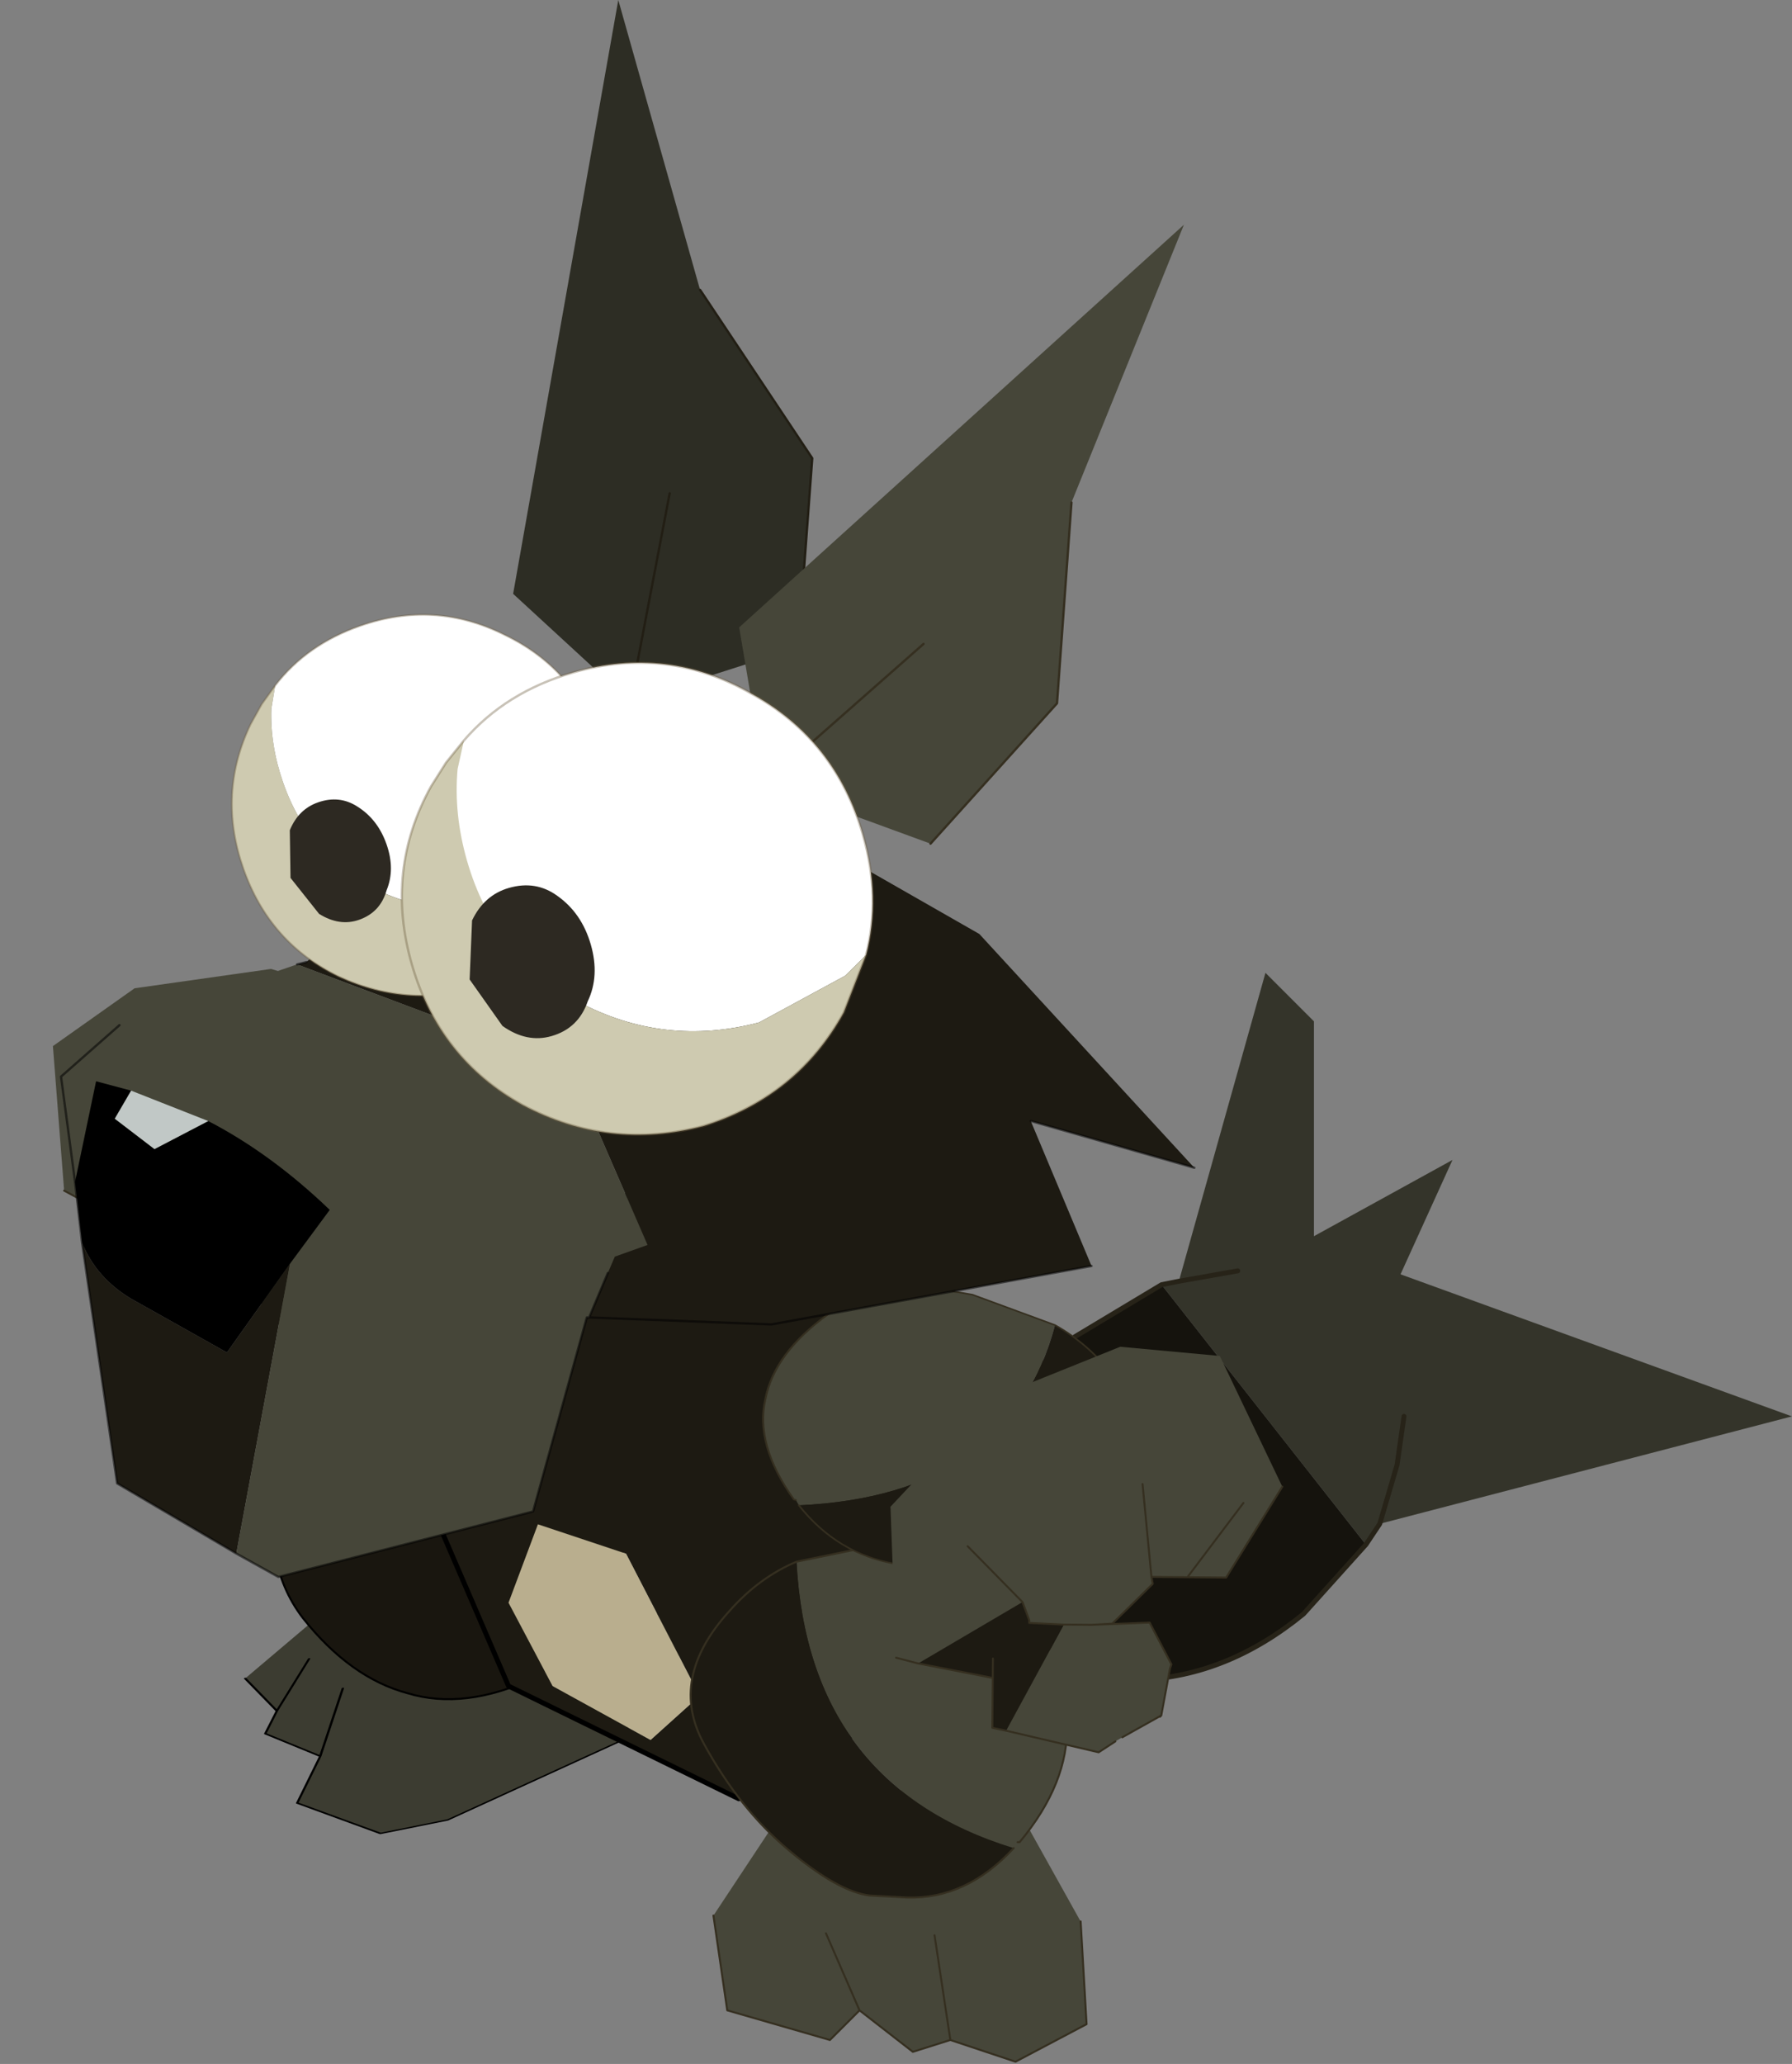
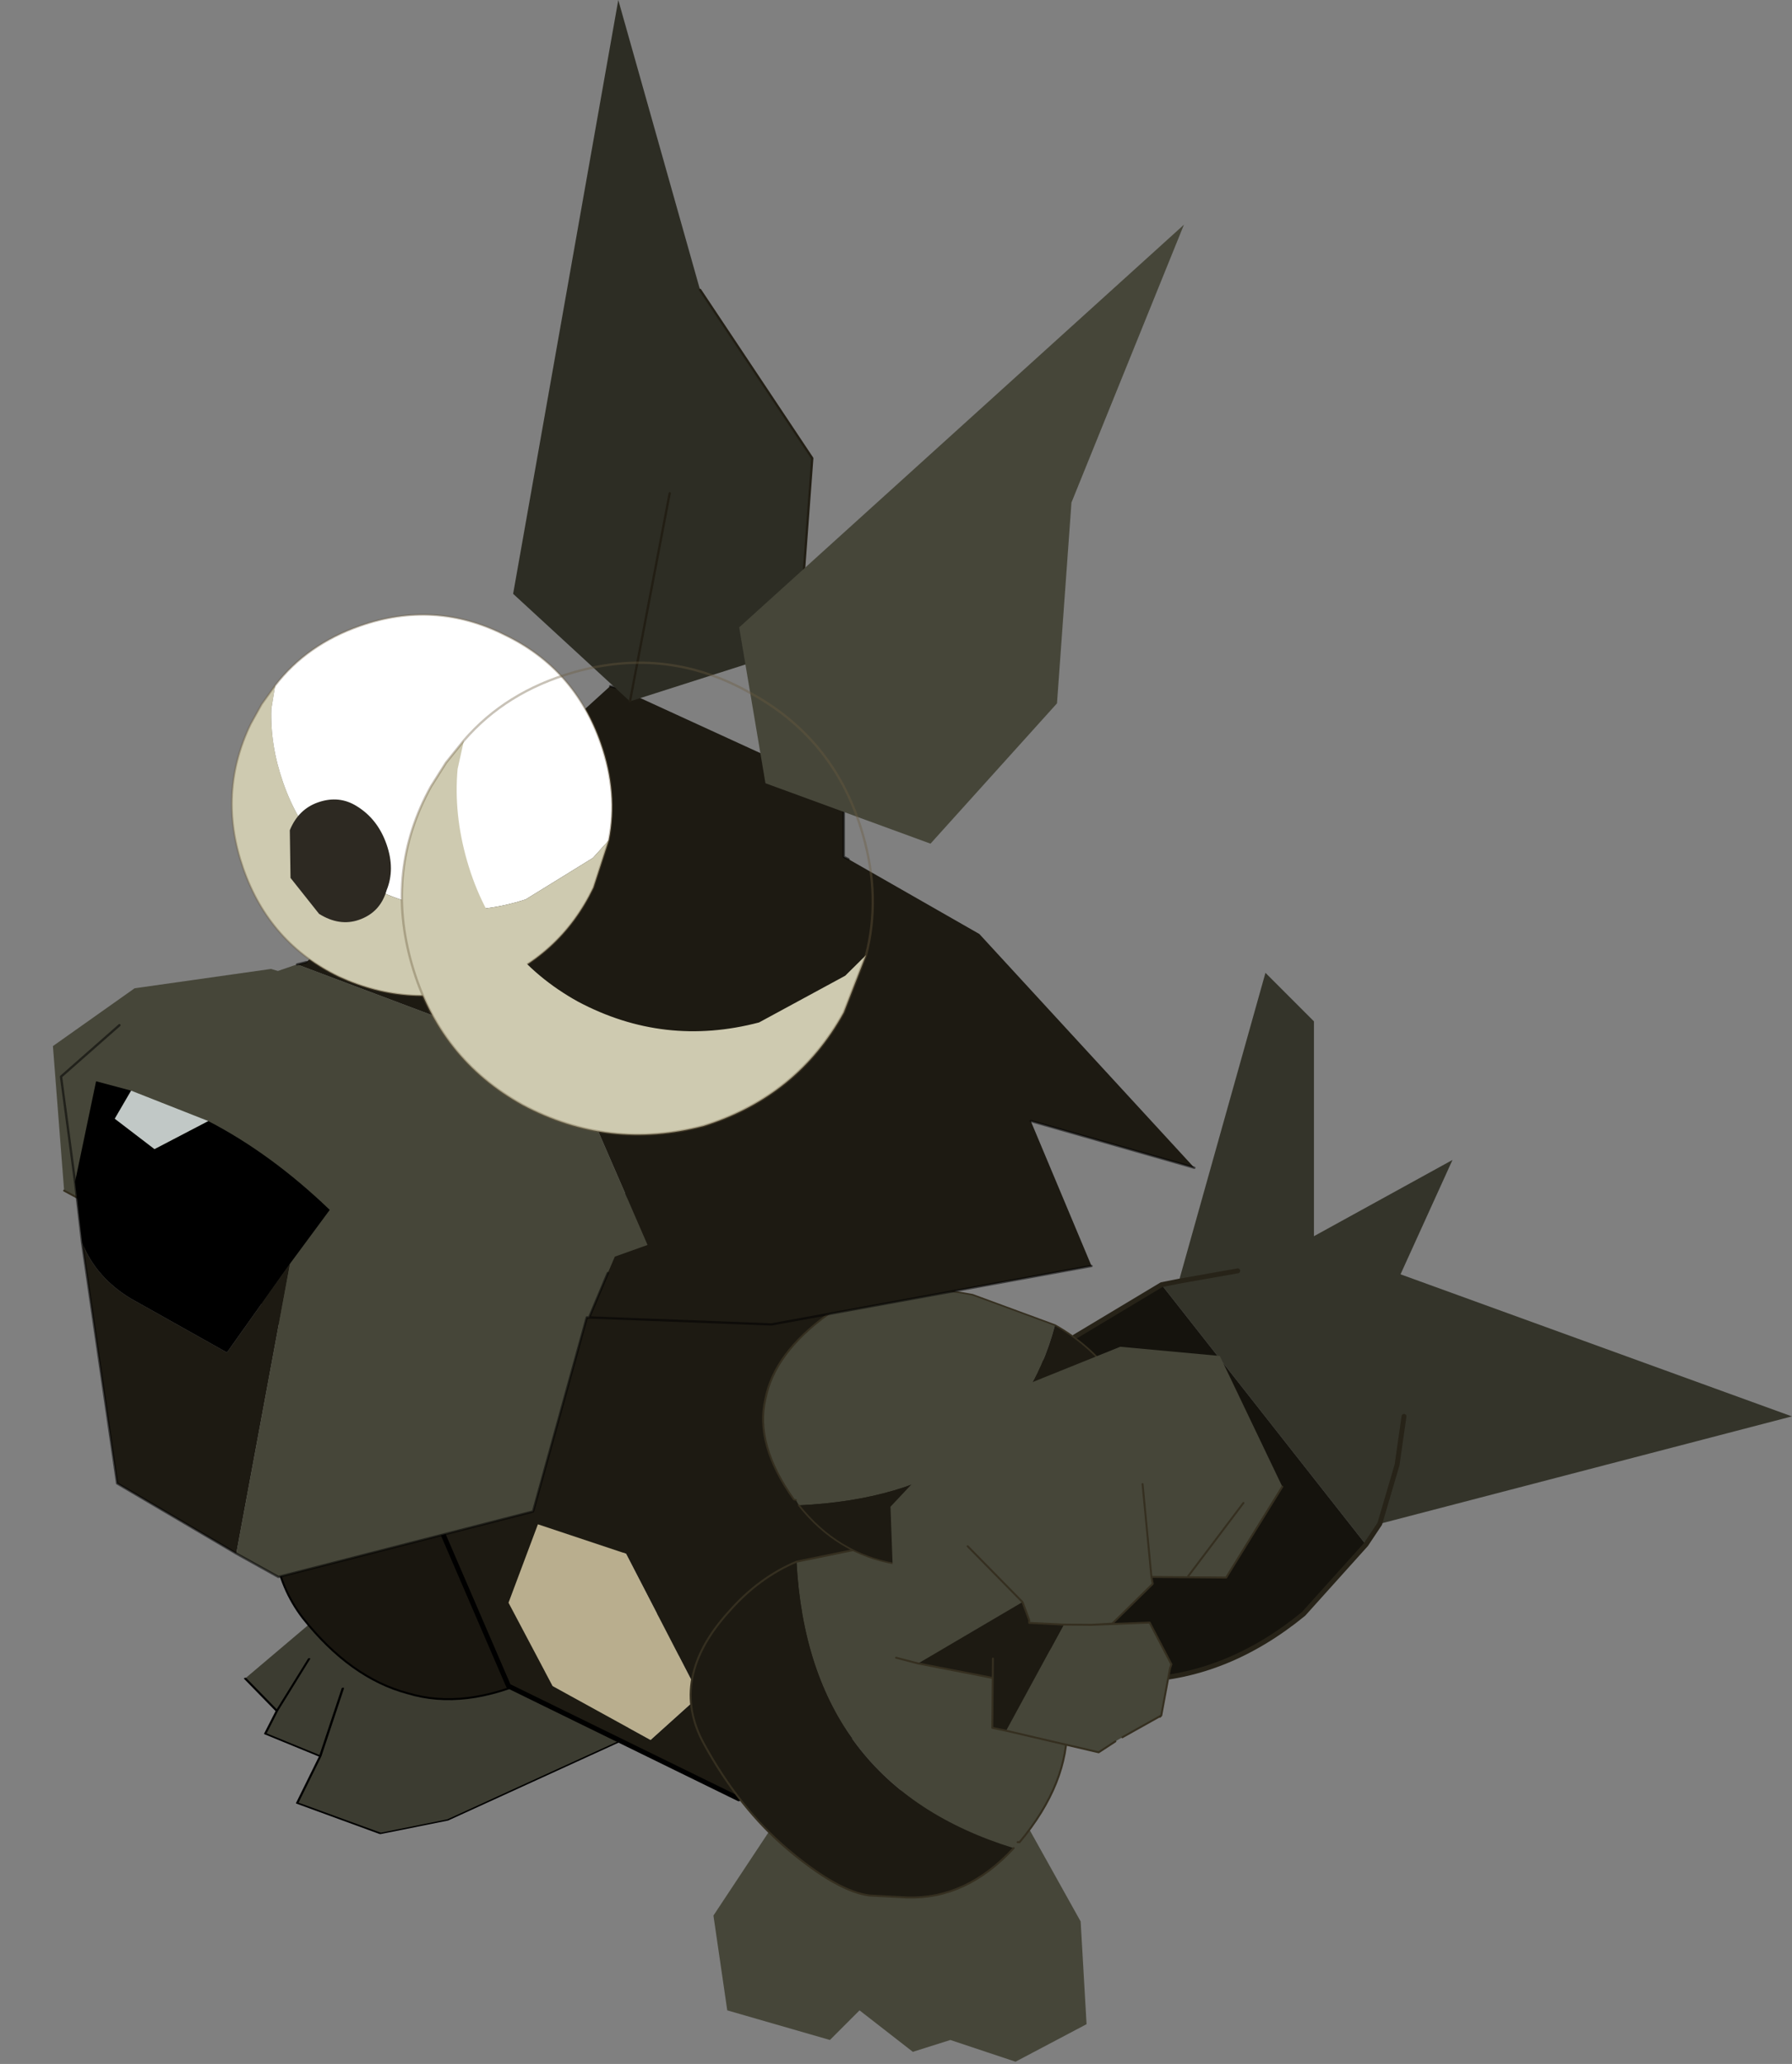
<svg xmlns="http://www.w3.org/2000/svg" xmlns:xlink="http://www.w3.org/1999/xlink" width="43px" height="49.5px">
  <rect width="100%" height="100%" fill="#808080" stroke="none" />
  <g transform="matrix(1, 0, 0, 1, -0.2, -1.5)">
    <use xlink:href="#object-0" width="18.3" height="21.05" transform="matrix(-2.351, 0, 0, 2.351, 43.2, 1.5)" />
  </g>
  <defs>
    <g transform="matrix(1, 0, 0, 1, 11.3, 18.5)" id="object-0">
      <use xlink:href="#object-1" width="12.2" height="9.2" transform="matrix(-0.037, 0.264, 0.494, 0.07, 0.15, -3.5)" />
      <use xlink:href="#object-2" width="9.55" height="8.95" transform="matrix(-0.104, -0.389, -0.389, 0.104, 4.6, -1.7)" />
      <use xlink:href="#object-3" width="7.15" height="7" transform="matrix(0.707, 0.707, -0.707, 0.707, -6.35, -9)" />
      <use xlink:href="#object-4" width="5.9" height="6.55" transform="matrix(1, 0, 0, 1, -3, -6.7)" />
      <use xlink:href="#object-5" width="9.45" height="7.4" transform="matrix(0.403, 0, 0, 0.403, -4.1, -0.45)" />
      <use xlink:href="#object-6" width="9.55" height="8.95" transform="matrix(0.403, 0, 0, 0.403, -3.9, -2.75)" />
      <use xlink:href="#object-7" width="9.55" height="8.95" transform="matrix(-0.395, 0.077, 0.061, 0.312, -1.1, -5.65)" />
      <use xlink:href="#object-8" width="11.3" height="8.8" transform="matrix(0.285, 0.28, 0.28, -0.285, -7, -3.1)" />
      <use xlink:href="#object-9" width="11.3" height="8.8" transform="matrix(-0.387, 0.1, -0.1, -0.387, 7, -5.7)" />
      <use xlink:href="#object-10" width="24.25" height="19.05" transform="matrix(0.477, 0, 0, 0.477, -5.2, -11.5)" />
      <use xlink:href="#object-11" width="6.4" height="15" transform="matrix(0.477, 0, 0, 0.477, -1.3, -18.5)" />
      <use xlink:href="#object-12" width="10.05" height="10.1" transform="matrix(0.363, 0.127, -0.127, 0.363, 1.5, -12.75)" />
      <use xlink:href="#object-13" width="6.4" height="15" transform="matrix(0.375, -0.291, 0.291, 0.375, -6.65, -15)" />
      <use xlink:href="#object-14" width="10.05" height="10.1" transform="matrix(0.458, 0.132, -0.132, 0.458, -1.15, -12.3)" />
    </g>
    <g transform="matrix(1, 0, 0, 1, 12.85, 5.4)" id="object-1">
      <path fill-rule="evenodd" fill="#3c3c31" stroke="none" d="M-6.5 -5.4L-2.85 -3.6L-0.8 0.1L-0.65 1.5L-2.25 3.1L-3.9 2.5L-5.05 3.55L-5.85 3.25L-7.25 3.8L-12.85 -0.95L-6.5 -5.4M-7.65 2.45L-5.85 3.25L-7.65 2.45M-6.35 1.85L-3.9 2.5L-6.35 1.85" />
      <path fill="none" stroke="#000000" stroke-width="0.05" stroke-linecap="round" stroke-linejoin="round" d="M-2.85 -3.6L-0.8 0.1L-0.65 1.5L-2.25 3.1L-3.9 2.5L-5.05 3.55L-5.85 3.25L-7.25 3.8M-12.85 -0.95L-6.5 -5.4M-5.85 3.25L-7.65 2.45M-3.9 2.5L-6.35 1.85" />
    </g>
    <g transform="matrix(1, 0, 0, 1, 8.75, 4.7)" id="object-2">
      <path fill-rule="evenodd" fill="#19160f" stroke="none" d="M-7.5 2.85L-7.55 2.85Q-8.8 1.35 -8.75 -0.15Q-8.75 -1.65 -7.6 -3.2Q-6.45 -4.7 -4.1 -4.7L-1.9 -4.25Q-0.95 -3.85 -0.2 -3Q1.35 -1.3 0.45 0.35Q-0.45 2 -1.7 3.05Q-2.95 4.1 -3.75 4.2L-4.7 4.25Q-6.2 4.3 -7.4 3L-7.5 2.85" />
      <path fill="none" stroke="#000000" stroke-width="0.05" stroke-linecap="round" stroke-linejoin="round" d="M-7.5 2.85L-7.55 2.85Q-8.8 1.35 -8.75 -0.15Q-8.75 -1.65 -7.6 -3.2Q-6.45 -4.7 -4.1 -4.7L-1.9 -4.25Q-0.95 -3.85 -0.2 -3Q1.35 -1.3 0.45 0.35Q-0.45 2 -1.7 3.05Q-2.95 4.1 -3.75 4.2" />
    </g>
    <g transform="matrix(1, 0, 0, 1, 7.15, 3.05)" id="object-3">
      <path fill-rule="evenodd" fill="#34342a" stroke="none" d="M-3.4 1.75L-7.15 3.95L-5.35 0.1L-6.55 -0.35L-5 -0.8L-6.55 -2.35L-6.55 -3.05L-3.7 -1.45L-3.55 -1.55L-3.15 1.8L-3.4 1.75L-3.95 1.45L-4.35 1.15L-3.95 1.45L-3.4 1.75M-3.7 -1.45L-4.2 -1.1L-3.7 -1.45" />
      <path fill-rule="evenodd" fill="#15130d" stroke="none" d="M-3.55 -1.55L-2.55 -1.8Q-1.6 -1.95 -0.85 -1.45Q-0.1 -1 0 -0.25Q0.05 0.5 -0.55 1.15Q-1.2 1.75 -2.2 1.85L-3.15 1.8L-3.55 -1.55" />
      <path fill="none" stroke="#272318" stroke-width="0.05" stroke-linecap="round" stroke-linejoin="round" d="M-3.4 1.75L-3.95 1.45L-4.35 1.15M-3.55 -1.55L-2.55 -1.8Q-1.6 -1.95 -0.85 -1.45Q-0.1 -1 0 -0.25Q0.05 0.5 -0.55 1.15Q-1.2 1.75 -2.2 1.85L-3.15 1.8L-3.4 1.75M-3.7 -1.45L-3.55 -1.55M-4.2 -1.1L-3.7 -1.45" />
    </g>
    <g transform="matrix(1, 0, 0, 1, 2.95, 3.25)" id="object-4">
      <path fill-rule="evenodd" fill="#1d1a12" stroke="none" d="M1.8 -2.5L2.95 -0.4L1.85 2.15L-0.5 3.3L-2.65 2.1L-2.95 -1.1L-2 -2.25L-0.65 -3.25L1.8 -2.5M1.55 0.5L0.65 0.8L-0.1 2.25L0.4 2.7L1.4 2.15L1.85 1.3L1.55 0.5" />
      <path fill-rule="evenodd" fill="#b9ae8e" stroke="none" d="M1.55 0.5L1.85 1.3L1.4 2.15L0.4 2.7L-0.1 2.25L0.65 0.8L1.55 0.5" />
      <path fill="none" stroke="#000000" stroke-width="0.05" stroke-linecap="round" stroke-linejoin="round" d="M1.8 -2.5L-0.65 -3.25L-2 -2.25L-2.95 -1.1L-2.65 2.1L-0.5 3.3L1.85 2.15L2.95 -0.4L1.8 -2.5" />
    </g>
    <g transform="matrix(1, 0, 0, 1, 9.25, 3.6)" id="object-5">
      <path fill-rule="evenodd" fill="#464639" stroke="none" d="M-9.1 0.25L-7.65 -2.35L-2.25 -3.6L0.2 0.1L-0.15 2.5L-2.75 3.25L-3.5 2.5L-4.85 3.55L-5.8 3.25L-7.45 3.8L-9.25 2.85L-9.1 0.25M-2.65 0.55L-3.5 2.5L-2.65 0.55M-5.4 0.6L-5.8 3.25L-5.4 0.6" />
-       <path fill="none" stroke="#352f20" stroke-width="0.05" stroke-linecap="round" stroke-linejoin="round" d="M0.2 0.1L-0.15 2.5L-2.75 3.25L-3.5 2.5L-4.85 3.55L-5.8 3.25L-7.45 3.8L-9.25 2.85L-9.1 0.25M-3.5 2.5L-2.65 0.55M-5.8 3.25L-5.4 0.6" />
    </g>
    <g transform="matrix(1, 0, 0, 1, 8.75, 4.7)" id="object-6">
      <path fill-rule="evenodd" fill="#464639" stroke="none" d="M-7.5 2.85L-7.55 2.85Q-8.8 1.35 -8.75 -0.15Q-8.75 -1.65 -7.6 -3.2Q-6.45 -4.7 -4.1 -4.7L-1.9 -4.25Q-2.2 1.4 -7.4 3L-7.5 2.85" />
      <path fill-rule="evenodd" fill="#1d1a12" stroke="none" d="M-1.9 -4.25Q-0.95 -3.85 -0.2 -3Q1.35 -1.3 0.45 0.35Q-0.45 2 -1.7 3.05Q-2.95 4.1 -3.75 4.2L-4.7 4.25Q-6.2 4.3 -7.4 3Q-2.2 1.4 -1.9 -4.25" />
      <path fill="none" stroke="#352f20" stroke-width="0.05" stroke-linecap="round" stroke-linejoin="round" d="M-7.5 2.85L-7.55 2.85Q-8.8 1.35 -8.75 -0.15Q-8.75 -1.65 -7.6 -3.2Q-6.45 -4.7 -4.1 -4.7L-1.9 -4.25Q-0.95 -3.85 -0.2 -3Q1.35 -1.3 0.45 0.35Q-0.45 2 -1.7 3.05Q-2.95 4.1 -3.75 4.2L-4.7 4.25Q-6.2 4.3 -7.4 3" />
    </g>
    <g transform="matrix(1, 0, 0, 1, 8.75, 4.7)" id="object-7">
      <path fill-rule="evenodd" fill="#464639" stroke="none" d="M-7.5 2.85L-7.55 2.85Q-8.8 1.35 -8.75 -0.15Q-8.75 -1.65 -7.6 -3.2Q-6.45 -4.7 -4.1 -4.7L-1.9 -4.25Q-2.2 1.4 -7.4 3L-7.5 2.85" />
      <path fill-rule="evenodd" fill="#1d1a12" stroke="none" d="M-1.9 -4.25Q-0.95 -3.85 -0.2 -3Q1.35 -1.3 0.45 0.35Q-0.45 2 -1.7 3.05Q-2.95 4.1 -3.75 4.2L-4.7 4.25Q-6.2 4.3 -7.4 3Q-2.2 1.4 -1.9 -4.25" />
      <path fill="none" stroke="#352f20" stroke-width="0.05" stroke-linecap="round" stroke-linejoin="round" d="M-7.5 2.85L-7.55 2.85Q-8.8 1.35 -8.75 -0.15Q-8.75 -1.65 -7.6 -3.2Q-6.45 -4.7 -4.1 -4.7L-1.9 -4.25Q-0.95 -3.85 -0.2 -3Q1.35 -1.3 0.45 0.35Q-0.45 2 -1.7 3.05Q-2.95 4.1 -3.75 4.2L-4.7 4.25Q-6.2 4.3 -7.4 3" />
    </g>
    <g transform="matrix(1, 0, 0, 1, 7.15, 3.15)" id="object-8">
      <path fill-rule="evenodd" fill="#cc6633" stroke="none" d="M1.45 -2.85L0.35 -3.15L0.4 -3.15L1.45 -2.85" />
      <path fill-rule="evenodd" fill="#464639" stroke="none" d="M0.35 -3.15L1.45 -2.85L1.65 -2.8L2.15 -2.7L3.45 -0.65L0.5 0.25L0.4 0.15L0 -0.25L-1.1 -1.25L-0.75 -2.4L-0.65 -2.45L0.35 -3.15M0 -0.25L0.4 0.15L0.5 0.25L1.1 0.9L1.05 0.95L0.85 1.4L3.85 2.15L4.15 2.65L1.55 5.5L-2.25 5.65L-5.5 4.3L-7.15 2.35L-5.95 -1.15L-3.3 -1.8L-2.6 -1.1L-1.95 -0.45L-1.85 -0.6L-0.4 -0.6L0 -0.25M0.85 3.4L0.85 1.4L0.85 3.4M-4.95 -0.75L-2.6 -1.1L-4.95 -0.75M-3.45 1.4L-1.95 -0.45L-3.45 1.4" />
      <path fill-rule="evenodd" fill="#1d1a12" stroke="none" d="M0.5 0.25L3.45 -0.65L3.65 -0.35L2.75 0.55L3.85 2.15L0.85 1.4L1.05 0.95L1.1 0.9L0.5 0.25M2.4 0.9L2.75 0.55L2.4 0.9" />
      <path fill="none" stroke="#352f20" stroke-width="0.05" stroke-linecap="round" stroke-linejoin="round" d="M0.35 -3.15L1.45 -2.85M0.4 -3.15L0.35 -3.15L-0.65 -2.45L-0.75 -2.4L-1.1 -1.25L0 -0.25L0.4 0.15L0.5 0.25L1.1 0.9L1.05 0.95L0.85 1.4L0.85 3.4M3.45 -0.65L2.15 -2.7L1.65 -2.8M3.45 -0.65L3.65 -0.35L2.75 0.55L3.85 2.15L4.15 2.65M-5.95 -1.15L-3.3 -1.8L-2.6 -1.1L-1.95 -0.45L-1.85 -0.6L-0.4 -0.6L0 -0.25M2.75 0.55L2.4 0.9M-2.6 -1.1L-4.95 -0.75M-0.75 -2.4L-0.65 -2.45M-1.95 -0.45L-3.45 1.4" />
    </g>
    <g transform="matrix(1, 0, 0, 1, 7.15, 3.15)" id="object-9">
      <path fill-rule="evenodd" fill="#cc6633" stroke="none" d="M1.45 -2.85L0.35 -3.15L0.4 -3.15L1.45 -2.85" />
      <path fill-rule="evenodd" fill="#464639" stroke="none" d="M0.35 -3.15L1.45 -2.85L1.65 -2.8L2.15 -2.7L3.45 -0.65L0.5 0.25L0.4 0.15L0 -0.25L-1.1 -1.25L-0.75 -2.4L-0.65 -2.45L0.35 -3.15M0 -0.25L0.4 0.15L0.5 0.25L1.1 0.9L1.05 0.95L0.85 1.4L3.85 2.15L4.15 2.65L1.55 5.5L-2.25 5.65L-5.5 4.3L-7.15 2.35L-5.95 -1.15L-3.3 -1.8L-2.6 -1.1L-1.95 -0.45L-1.85 -0.6L-0.4 -0.6L0 -0.25M0.85 3.4L0.85 1.4L0.85 3.4M-4.95 -0.75L-2.6 -1.1L-4.95 -0.75M-3.45 1.4L-1.95 -0.45L-3.45 1.4" />
      <path fill-rule="evenodd" fill="#1d1a12" stroke="none" d="M0.5 0.25L3.45 -0.65L3.65 -0.35L2.75 0.55L3.85 2.15L0.85 1.4L1.05 0.95L1.1 0.9L0.5 0.25M2.4 0.9L2.75 0.55L2.4 0.9" />
      <path fill="none" stroke="#352f20" stroke-width="0.05" stroke-linecap="round" stroke-linejoin="round" d="M0.35 -3.15L1.45 -2.85M0.4 -3.15L0.35 -3.15L-0.65 -2.45L-0.75 -2.4L-1.1 -1.25L0 -0.25L0.4 0.15L0.5 0.25L1.1 0.9L1.05 0.95L0.85 1.4L0.85 3.4M3.45 -0.65L2.15 -2.7L1.65 -2.8M3.45 -0.65L3.65 -0.35L2.75 0.55L3.85 2.15L4.15 2.65M-5.95 -1.15L-3.3 -1.8L-2.6 -1.1L-1.95 -0.45L-1.85 -0.6L-0.4 -0.6L0 -0.25M2.75 0.55L2.4 0.9M-2.6 -1.1L-4.95 -0.75M-0.75 -2.4L-0.65 -2.45M-1.95 -0.45L-3.45 1.4" />
    </g>
    <g transform="matrix(1, 0, 0, 1, 12.1, 19.05)" id="object-10">
      <path fill-rule="evenodd" fill="#1d1a12" stroke="none" d="M0.2 -19L0.4 -19.05L6.9 -13.15L7.1 -13.1L1.25 -10.9L-0.4 -7.1L0.3 -6.85L0.45 -6.5L0.85 -5.55L-3.05 -5.4L-9.9 -6.65L-8.6 -9.75L-12.1 -8.75L-7.5 -13.75L-4.7 -15.35L-4.6 -15.4L-4.6 -16.8L0.2 -19M7.25 -6.7L8.6 -4.8L10.65 -5.95Q11.4 -6.4 11.7 -7.15L10.95 -2L8.4 -0.5L7.25 -6.7" />
      <path fill-rule="evenodd" fill="#464639" stroke="none" d="M0.85 -5.55L0.45 -6.5L0.3 -6.85L-0.4 -7.1L1.25 -10.9L7.1 -13.1L10.9 -11.8L12.15 -10.7L11.85 -8.45L11.4 -10.6L10.65 -10.4L9 -9.75Q7.65 -9.05 6.4 -7.85L7.25 -6.7L8.4 -0.5L7.5 0L2.05 -1.4L0.9 -5.55L0.85 -5.55" />
      <path fill-rule="evenodd" fill="#000000" stroke="none" d="M11.7 -7.15Q11.4 -6.4 10.65 -5.95L8.6 -4.8L7.25 -6.7L6.4 -7.85Q7.65 -9.05 9 -9.75L10.15 -9.15L11 -9.8L10.65 -10.4L11.4 -10.6L11.85 -8.45L11.7 -7.15" />
      <path fill-rule="evenodd" fill="#c1c8c6" stroke="none" d="M10.65 -10.4L11 -9.8L10.15 -9.15L9 -9.75L10.65 -10.4" />
      <path fill="none" stroke="#000000" stroke-opacity="0.522" stroke-width="0.05" stroke-linecap="round" stroke-linejoin="round" d="M0.4 -19.05L0.2 -19M-4.6 -16.8L-4.6 -15.4L-4.7 -15.35M-12.1 -8.75L-8.6 -9.75M-9.9 -6.65L-3.05 -5.4L0.85 -5.55L0.45 -6.5M7.1 -13.1L6.9 -13.15M11.7 -7.15L11.85 -8.45L12.15 -10.7L10.9 -11.8M8.4 -0.5L10.95 -2L11.7 -7.15M0.85 -5.55L0.9 -5.55L2.05 -1.4L7.5 0L8.4 -0.5" />
    </g>
    <g transform="matrix(1, 0, 0, 1, 3.25, 18.75)" id="object-11">
      <path fill-rule="evenodd" fill="#2d2d24" stroke="none" d="M-0.85 -12.55L0.9 -18.75L3.15 -6.05L0.65 -3.75L-2.95 -4.9L-3.25 -8.95L-0.85 -12.55M-0.2 -8.2L0.65 -3.75L-0.2 -8.2" />
      <path fill="none" stroke="#221e14" stroke-width="0.05" stroke-linecap="round" stroke-linejoin="round" d="M-2.95 -4.9L-3.25 -8.95L-0.85 -12.55M0.65 -3.75L-0.2 -8.2" />
    </g>
    <g transform="matrix(1, 0, 0, 1, 3.95, 6.1)" id="object-12">
      <path fill-rule="evenodd" fill="#ffffff" stroke="none" d="M-3.3 1.45Q-3.95 0.35 -3.95 -1.05Q-3.95 -3.15 -2.5 -4.6Q-1.05 -6.1 1.05 -6.1Q2.55 -6.1 3.7 -5.35L4 -4.8Q4.35 -3.9 4.35 -2.85Q4.35 -0.75 2.9 0.7Q1.4 2.15 -0.7 2.2L-2.75 1.75L-3.3 1.45" />
      <path fill-rule="evenodd" fill="#cecab0" stroke="none" d="M-3.3 1.45L-2.75 1.75L-0.7 2.2Q1.4 2.15 2.9 0.7Q4.35 -0.75 4.35 -2.85Q4.35 -3.9 4 -4.8L3.7 -5.35L4.2 -5L4.65 -4.6Q6.1 -3.15 6.1 -1.05Q6.1 1.05 4.65 2.5Q3.15 3.95 1.05 4Q-1.05 3.95 -2.5 2.5L-3.3 1.45" />
      <path fill="none" stroke="#6b5b40" stroke-opacity="0.373" stroke-width="0.05" stroke-linecap="round" stroke-linejoin="round" d="M3.7 -5.35Q2.55 -6.1 1.05 -6.1Q-1.05 -6.1 -2.5 -4.6Q-3.95 -3.15 -3.95 -1.05Q-3.95 0.35 -3.3 1.45L-2.5 2.5Q-1.05 3.95 1.05 4Q3.15 3.95 4.65 2.5Q6.1 1.05 6.1 -1.05Q6.1 -3.15 4.65 -4.6L4.2 -5L3.7 -5.35" />
      <path fill-rule="evenodd" fill="#2d2922" stroke="none" d="M5 -0.4L4.6 0.75Q4.2 1.25 3.65 1.25Q3.05 1.25 2.7 0.75Q2.3 0.3 2.3 -0.4Q2.3 -1.1 2.7 -1.6Q3.05 -2.05 3.65 -2.05Q4.2 -2.05 4.6 -1.6L5 -0.4" />
    </g>
    <g transform="matrix(1, 0, 0, 1, 3.25, 18.75)" id="object-13">
      <path fill-rule="evenodd" fill="#464639" stroke="none" d="M-0.85 -12.55L0.9 -18.75L3.15 -6.05L0.65 -3.75L-2.95 -4.9L-3.25 -8.95L-0.85 -12.55M-0.2 -8.2L0.65 -3.75L-0.2 -8.2" />
-       <path fill="none" stroke="#352f20" stroke-width="0.05" stroke-linecap="round" stroke-linejoin="round" d="M-2.95 -4.9L-3.25 -8.95L-0.85 -12.55M0.65 -3.75L-0.2 -8.2" />
    </g>
    <g transform="matrix(1, 0, 0, 1, 3.95, 6.1)" id="object-14">
-       <path fill-rule="evenodd" fill="#ffffff" stroke="none" d="M-3.3 1.45Q-3.95 0.35 -3.95 -1.05Q-3.95 -3.15 -2.5 -4.6Q-1.05 -6.1 1.05 -6.1Q2.55 -6.1 3.7 -5.35L4 -4.8Q4.35 -3.9 4.35 -2.85Q4.35 -0.75 2.9 0.7Q1.4 2.15 -0.7 2.2L-2.75 1.75L-3.3 1.45" />
      <path fill-rule="evenodd" fill="#cecab0" stroke="none" d="M-3.3 1.45L-2.75 1.75L-0.7 2.2Q1.4 2.15 2.9 0.7Q4.35 -0.75 4.35 -2.85Q4.35 -3.9 4 -4.8L3.7 -5.35L4.2 -5L4.65 -4.6Q6.1 -3.15 6.1 -1.05Q6.1 1.05 4.65 2.5Q3.15 3.95 1.05 4Q-1.05 3.95 -2.5 2.5L-3.3 1.45" />
      <path fill="none" stroke="#6b5b40" stroke-opacity="0.373" stroke-width="0.05" stroke-linecap="round" stroke-linejoin="round" d="M3.7 -5.35Q2.55 -6.1 1.05 -6.1Q-1.05 -6.1 -2.5 -4.6Q-3.95 -3.15 -3.95 -1.05Q-3.95 0.35 -3.3 1.45L-2.5 2.5Q-1.05 3.95 1.05 4Q3.15 3.95 4.65 2.5Q6.1 1.05 6.1 -1.05Q6.1 -3.15 4.65 -4.6L4.2 -5L3.7 -5.35" />
-       <path fill-rule="evenodd" fill="#2d2922" stroke="none" d="M5 -0.4L4.6 0.75Q4.2 1.25 3.65 1.25Q3.05 1.25 2.7 0.75Q2.3 0.3 2.3 -0.4Q2.3 -1.1 2.7 -1.6Q3.05 -2.05 3.65 -2.05Q4.2 -2.05 4.6 -1.6L5 -0.4" />
    </g>
  </defs>
</svg>